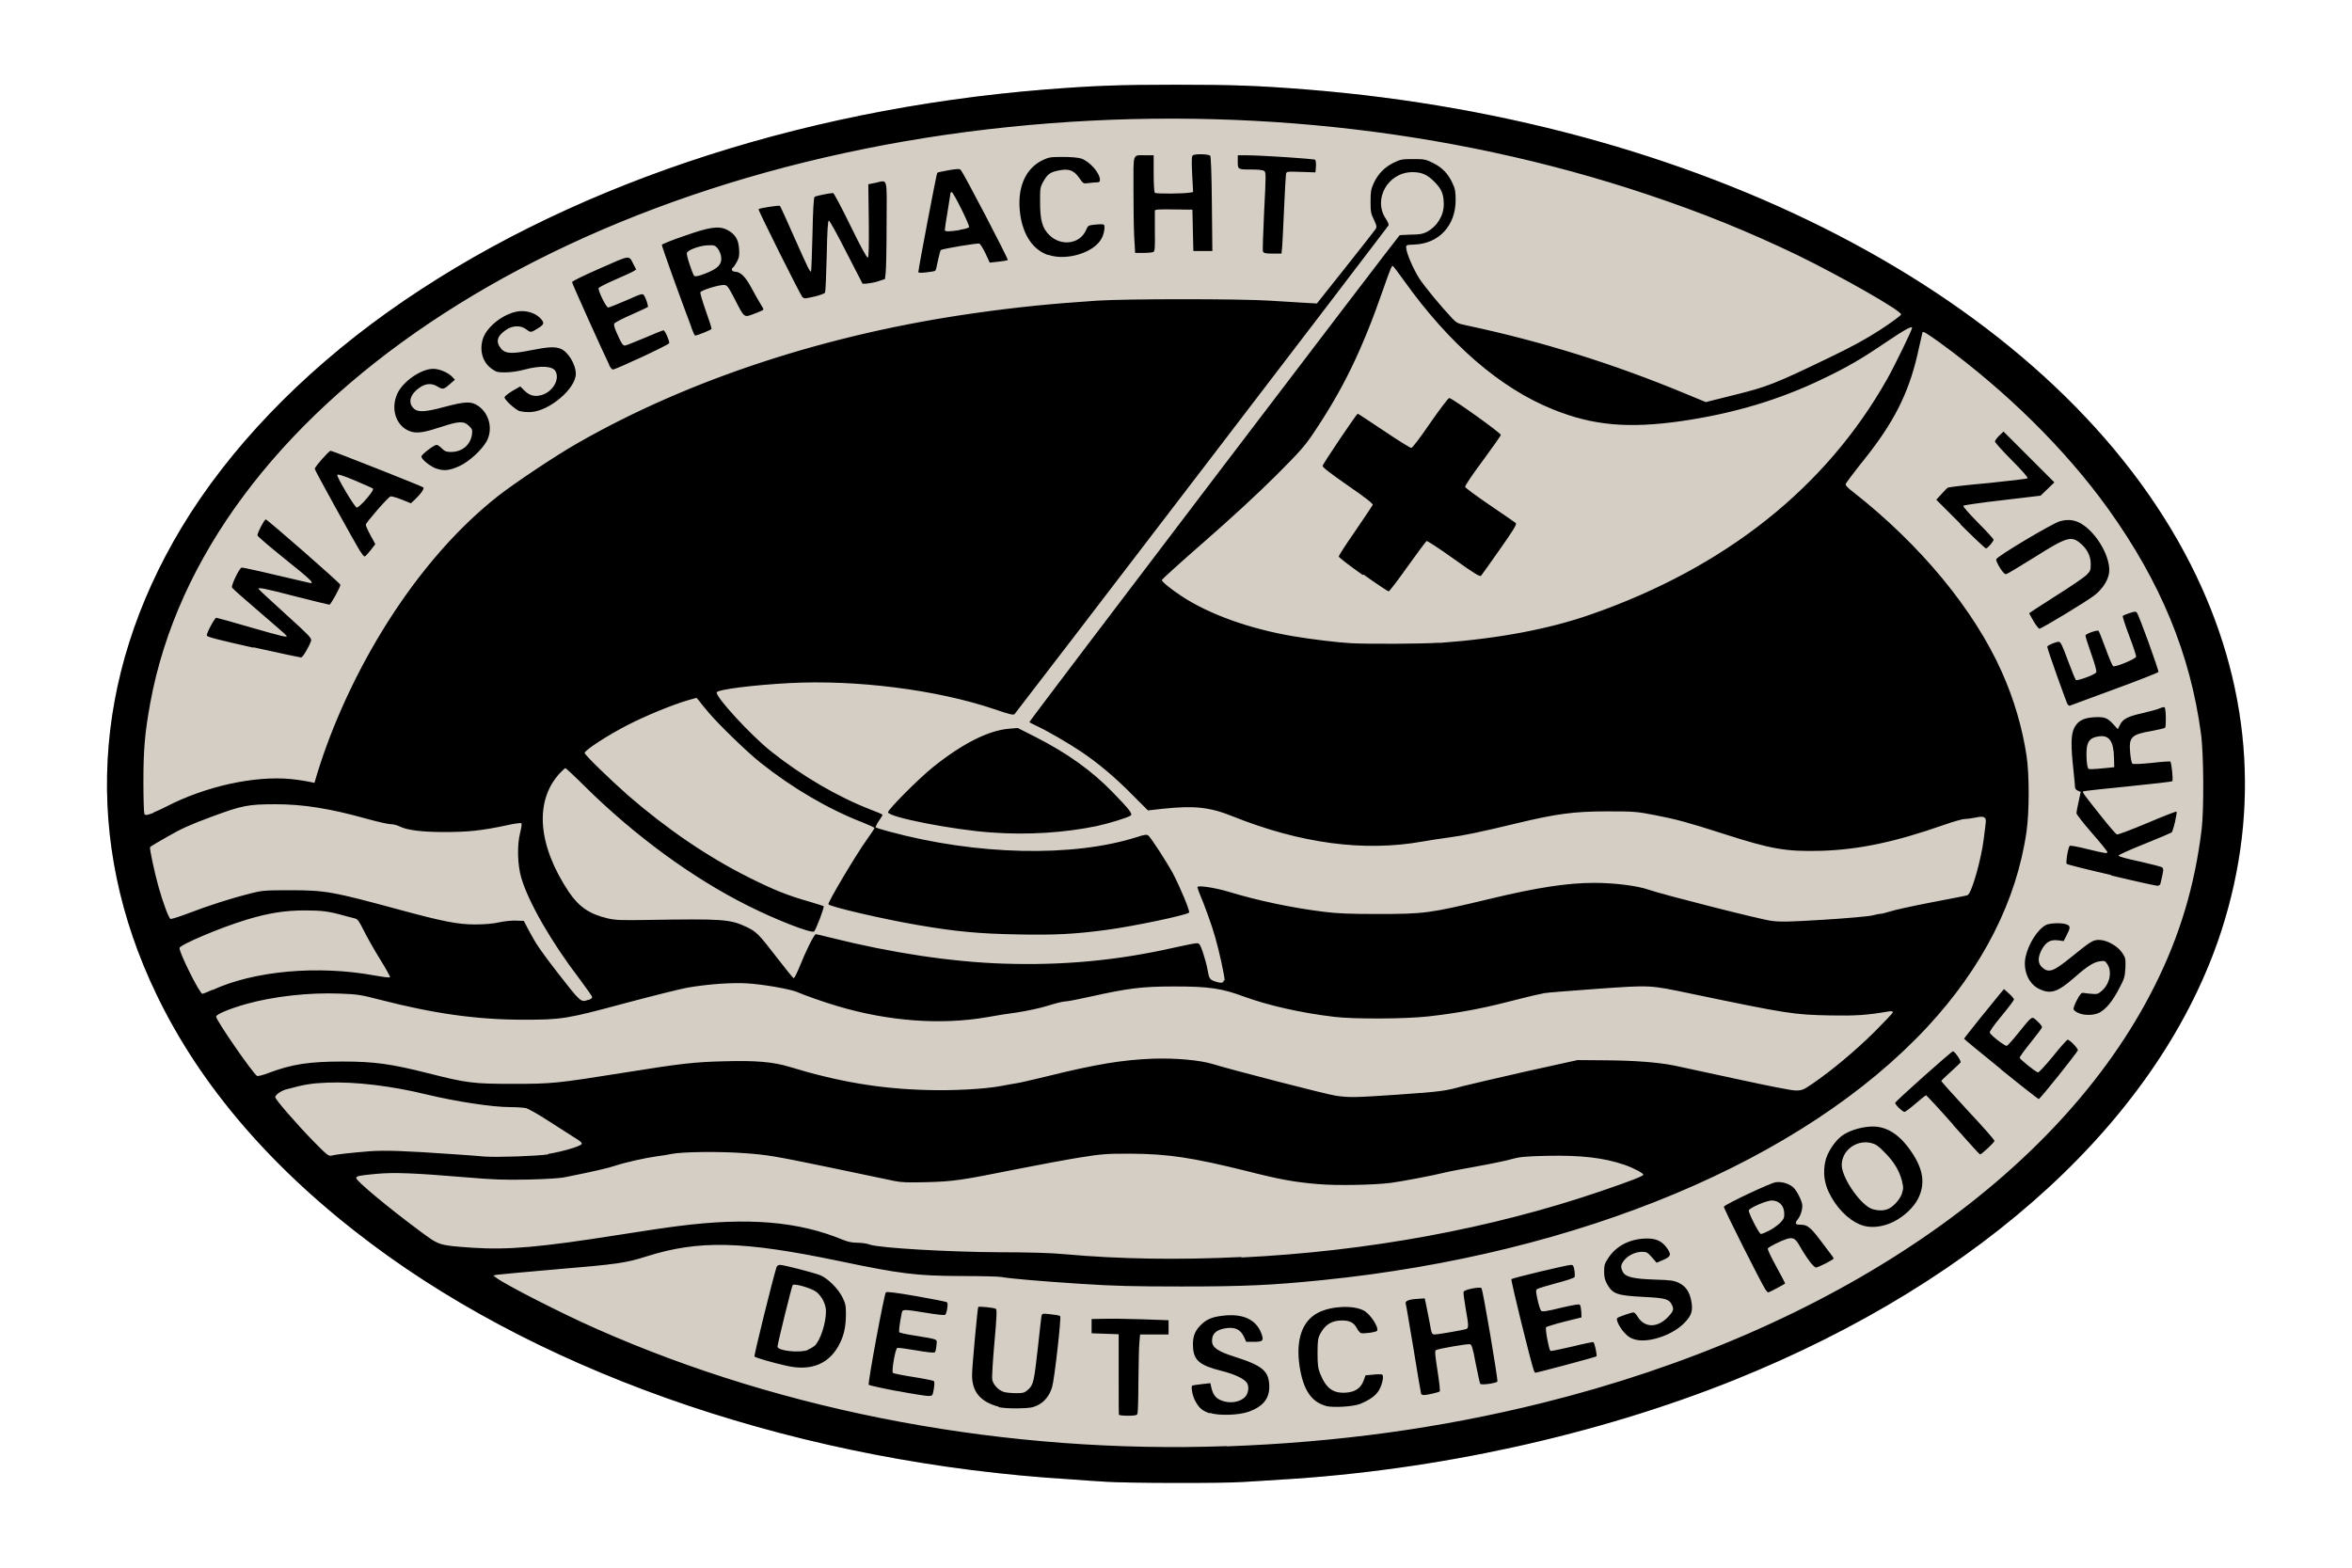
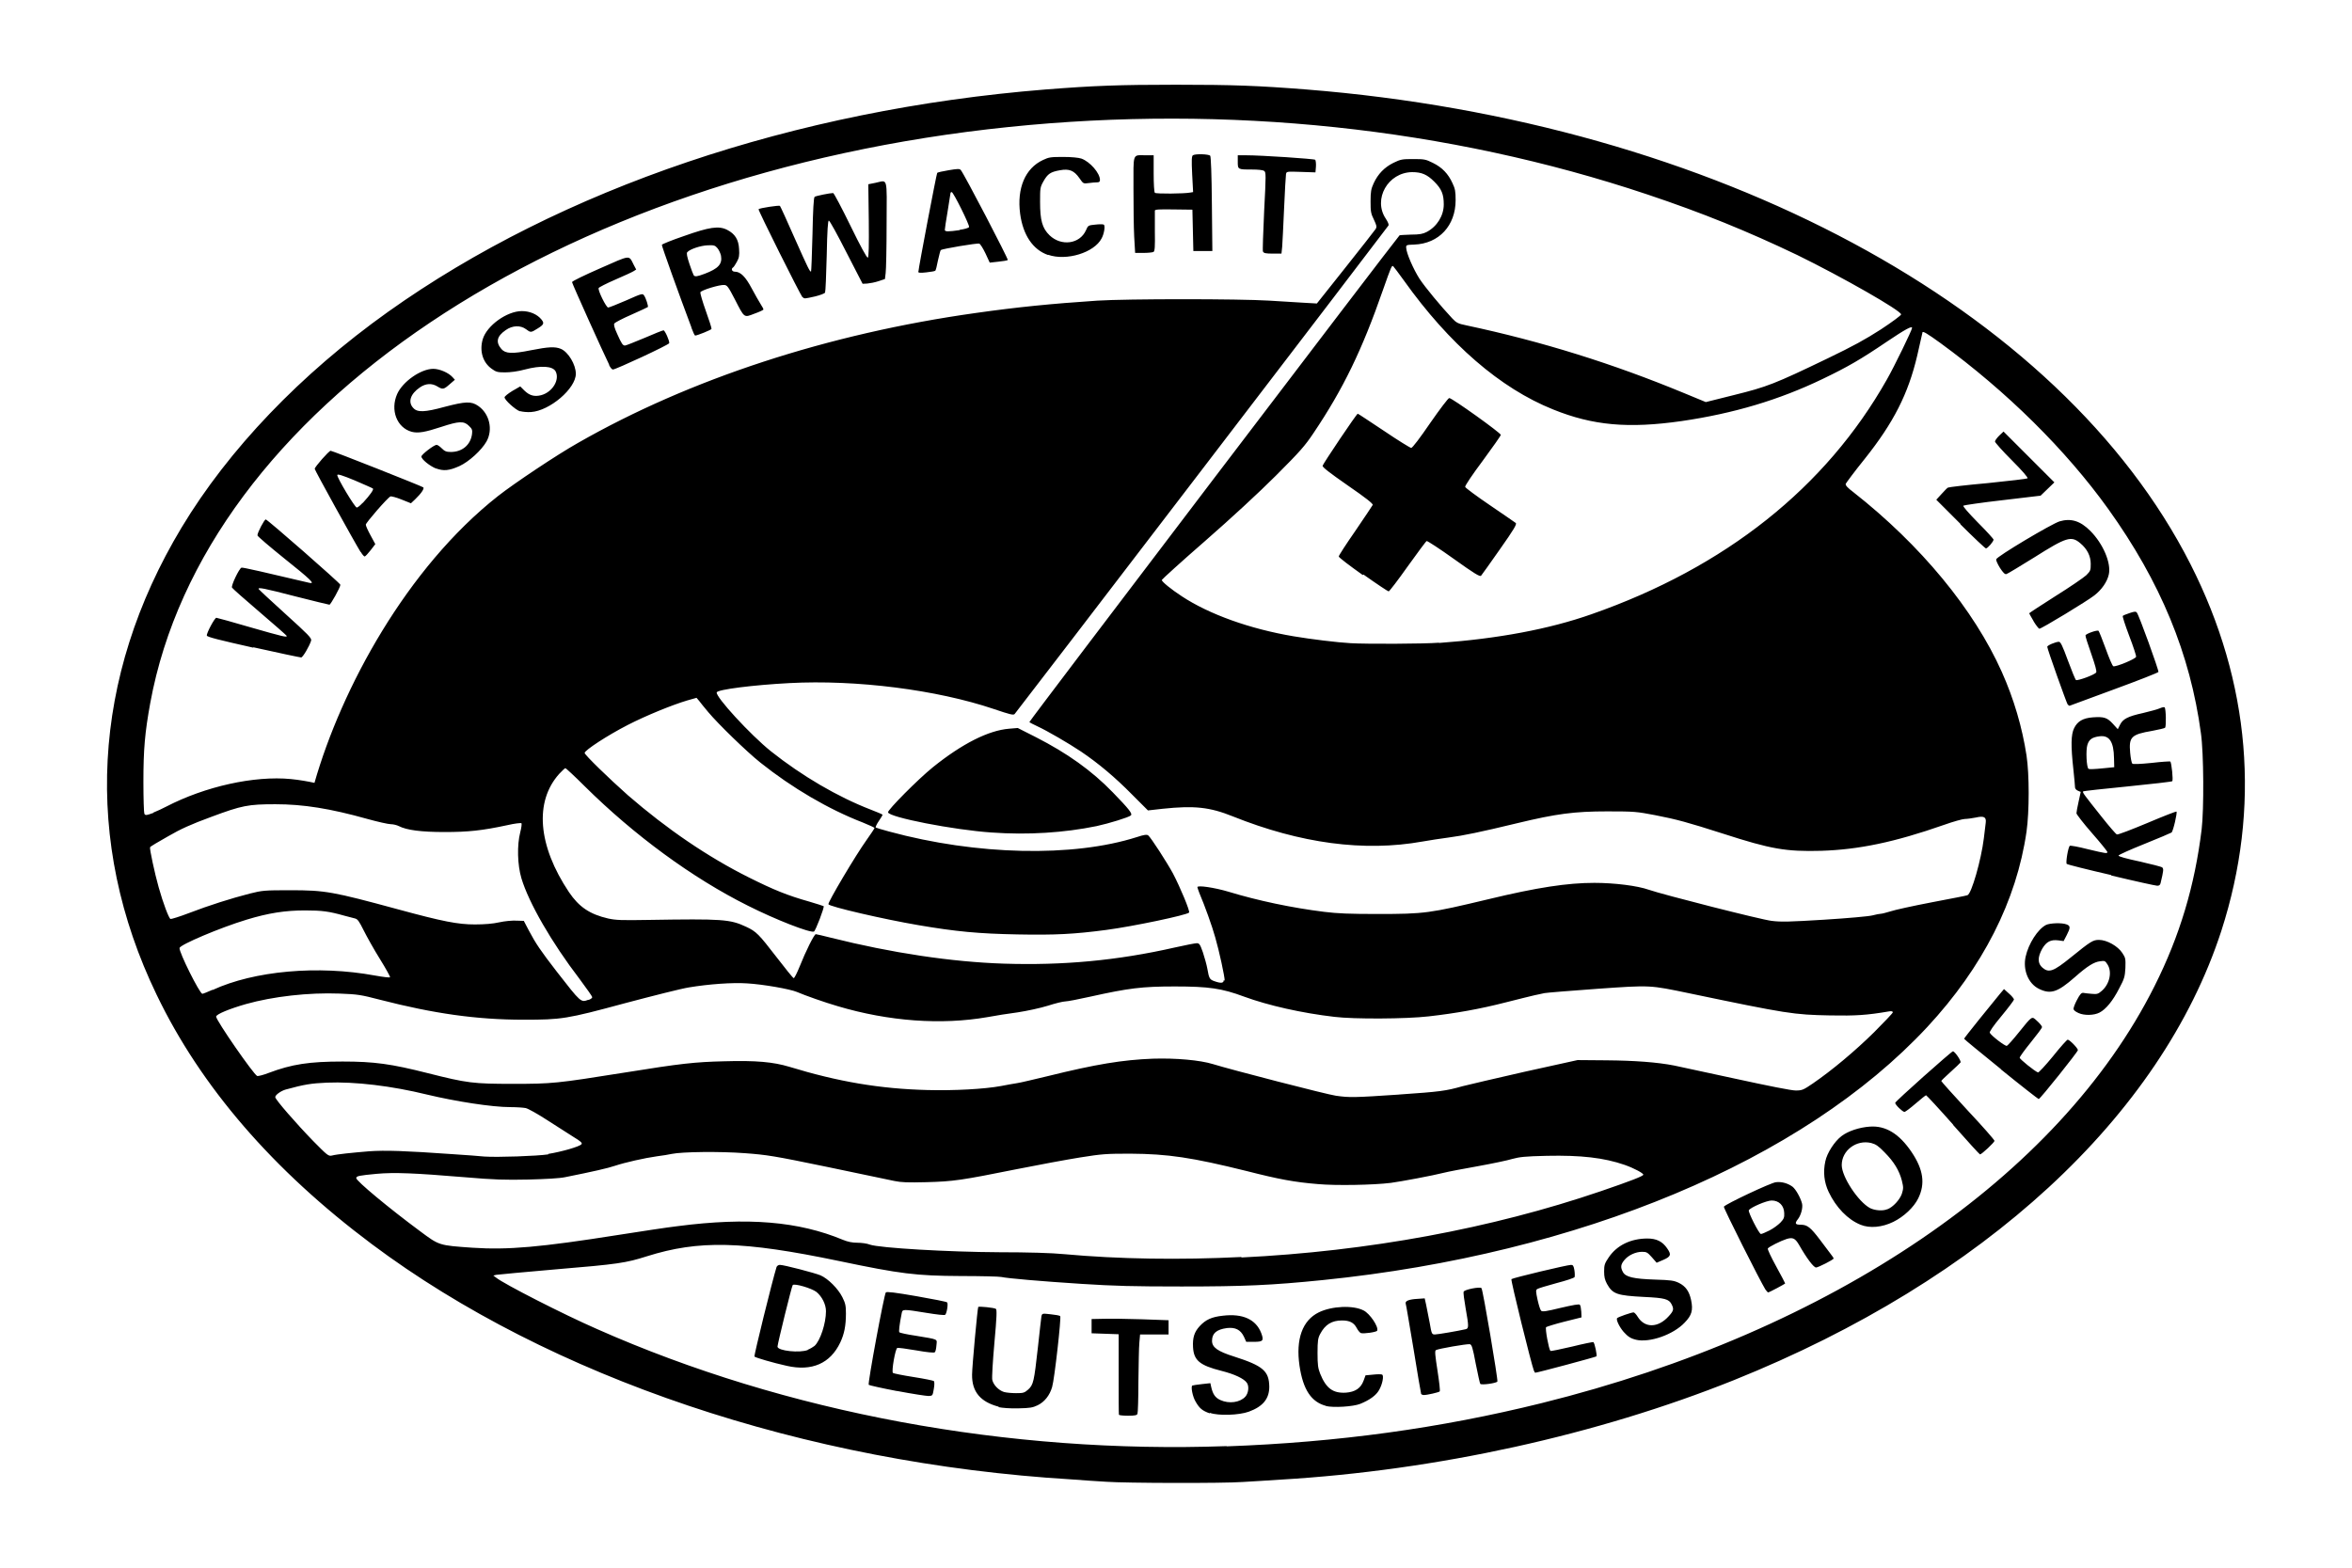
<svg xmlns="http://www.w3.org/2000/svg" version="1.1" viewBox="0 0 330 220">
-   <path d="m155.18 207.94c-1.067-0.067-3.267-0.2-4.9-0.333-37.37-2.267-73.106-14.301-98.108-33.003-13.834-10.368-23.969-22.102-30.203-35.003-10.368-21.502-9.134-44.57 3.5-65.572 6.601-11.001 16.668-21.502 28.969-30.269 24.302-17.335 57.005-28.369 92.274-31.203 6.767-0.533 10.301-0.667 18.302-0.667s11.534 0.133 18.302 0.667c57.238 4.567 105.78 30.636 124.04 66.606 8.434 16.601 9.901 34.236 4.334 51.471-8.467 26.036-33.369 48.971-68.372 63.039-19.202 7.701-41.704 12.668-63.572 13.968-1.633 0.1-4.067 0.267-5.367 0.333-2.767 0.2-16.401 0.167-19.202-0.033z" fill="#d4cec5" stroke-width=".167" />
  <path d="m155.19 207.94c-1.067-0.067-3.267-0.2-4.9-0.333-37.37-2.267-73.106-14.301-98.108-33.003-13.868-10.368-24.002-22.102-30.203-35.003-10.368-21.468-9.134-44.57 3.5-65.572 6.601-10.968 16.668-21.502 28.969-30.269 24.302-17.301 57.005-28.369 92.241-31.203 6.801-0.533 10.334-0.667 18.302-0.667 8.001 0 11.534 0.133 18.302 0.667 57.238 4.567 105.78 30.636 124.04 66.606 8.434 16.601 9.901 34.236 4.334 51.471-8.467 26.036-33.369 48.971-68.372 63.039-19.202 7.701-41.704 12.668-63.572 13.968-1.633 0.1-4.067 0.267-5.367 0.333-2.767 0.2-16.401 0.167-19.202-0.033zm16.901-4.967c15.601-0.567 29.936-2.534 44.204-6.067 40.737-10.101 72.606-31.769 86.007-58.538 3.534-7.034 5.634-14.068 6.601-21.969 0.333-2.767 0.3-10.701-0.1-13.501-1.5-11.134-5.667-21.235-13.001-31.469-5.934-8.267-14.201-16.468-23.569-23.302-1.8-1.3-2.5-1.734-2.5-1.467 0 0.033-0.333 1.5-0.733 3.234-1.267 5.401-3.334 9.434-7.367 14.501-1.433 1.767-2.6 3.367-2.667 3.5-0.067 0.2 0.267 0.567 1.067 1.167 9.467 7.434 16.935 16.501 20.835 25.235 1.7 3.8 2.867 7.801 3.467 11.734 0.4 2.634 0.4 7.834 0 10.668-1.4 9.701-6.134 19.035-13.935 27.436-17.435 18.735-48.737 31.836-84.807 35.503-7.234 0.733-11.134 0.9-19.802 0.9-6.801 0-9.367-0.067-14.068-0.367-5.7-0.367-10.301-0.767-11.234-0.967-0.267-0.067-2.867-0.133-5.734-0.133-6.234-0.033-8.401-0.3-17.001-2.1-13.568-2.834-19.702-2.967-27.002-0.667-2.934 0.933-4 1.1-12.801 1.833-4.334 0.367-8.101 0.733-8.334 0.767l-0.4 0.1 0.4 0.3c1.067 0.867 9.401 5.134 14.135 7.201 26.536 11.768 57.705 17.535 88.374 16.435zm-15.101-4.467c-0.033-0.067-0.033-2.634-0.033-5.7v-5.567l-3.8-0.133v-2l1.667-0.033c0.9-0.033 3.367 0 5.4 0.067l3.734 0.133v2h-4l-0.1 1.167c-0.067 0.633-0.1 3.1-0.133 5.434 0 2.367-0.067 4.4-0.133 4.534-0.067 0.2-0.367 0.267-1.333 0.267-0.667 0-1.233-0.067-1.267-0.133zm12.734-0.167c-1.033-0.367-1.433-0.7-1.967-1.633-0.433-0.7-0.7-2.134-0.467-2.267 0.067-0.033 0.7-0.133 1.333-0.2l1.2-0.133 0.1 0.467c0.233 1.067 0.567 1.567 1.3 1.9 1.233 0.567 2.767 0.333 3.5-0.467 0.433-0.467 0.567-1.433 0.233-1.933-0.4-0.6-1.734-1.233-3.6-1.7-3.034-0.767-3.867-1.467-3.967-3.334-0.067-1.3 0.167-2.1 0.933-2.934 0.833-0.9 1.667-1.3 3.267-1.467 2.8-0.333 4.634 0.533 5.367 2.433 0.4 1.067 0.267 1.233-1 1.233h-1.1l-0.333-0.733c-0.467-0.967-1.2-1.333-2.367-1.2-1.467 0.2-2.1 0.733-2.1 1.8 0 0.9 0.767 1.467 3.1 2.2 4.067 1.3 4.9 2.034 4.934 4.234 0 1.667-0.867 2.767-2.867 3.5-1.367 0.5-4.267 0.6-5.467 0.167zm-29.602-0.933c-2.567-0.667-3.767-2.1-3.734-4.5 0-1.1 0.767-9.401 0.867-9.501 0.1-0.1 2.2 0.1 2.467 0.267 0.167 0.1 0.133 1.1-0.2 4.767-0.233 2.634-0.367 4.867-0.3 5.2 0.167 0.733 0.9 1.467 1.633 1.7 0.333 0.1 1.1 0.167 1.7 0.167 1 0 1.167-0.033 1.7-0.5 0.733-0.667 0.833-1.1 1.367-5.901 0.233-2.2 0.467-4.167 0.5-4.4 0.1-0.4 0.133-0.4 1.3-0.267 0.667 0.067 1.267 0.167 1.333 0.267 0.167 0.167-0.8 8.834-1.133 9.934-0.333 1.167-1.067 2.1-2.034 2.567-0.7 0.333-1.067 0.4-2.734 0.433-1.133 0.033-2.267-0.067-2.734-0.167zm45.971-0.1c-2.1-0.533-3.267-2.267-3.767-5.667-0.533-3.7 0.4-6.334 2.7-7.467 1.833-0.9 4.834-1.033 6.301-0.267 0.867 0.433 2.134 2.3 1.9 2.834-0.067 0.2-1.9 0.467-2.3 0.333-0.133-0.067-0.4-0.367-0.567-0.7-0.4-0.767-1-1.067-2.067-1.067-1.433 0-2.367 0.567-3.067 1.9-0.3 0.567-0.367 0.933-0.367 2.667 0 1.667 0.067 2.134 0.367 2.9 0.833 2.067 1.8 2.767 3.6 2.667 1.3-0.1 2.1-0.6 2.5-1.7l0.267-0.733 1.067-0.1c0.6-0.067 1.167-0.067 1.267 0 0.267 0.167 0.033 1.367-0.433 2.167-0.433 0.767-1.333 1.4-2.634 1.933-1 0.4-3.767 0.567-4.867 0.3zm-60.272-2.1c-2.1-0.4-3.867-0.8-3.934-0.867-0.167-0.167 2.167-12.734 2.4-12.968 0.133-0.133 1.267 0 4.334 0.533 2.267 0.4 4.2 0.767 4.267 0.867 0.167 0.167-0.033 1.5-0.267 1.734-0.1 0.1-1.2-0.033-2.634-0.267-3.267-0.533-3.367-0.533-3.467 0.033-0.333 1.633-0.433 2.6-0.333 2.7 0.067 0.067 1.067 0.3 2.233 0.467 3.4 0.567 3.034 0.433 2.967 1.367-0.033 0.467-0.133 0.9-0.233 0.967-0.1 0.1-1.1 0-2.6-0.267-1.367-0.233-2.567-0.4-2.667-0.333-0.267 0.1-0.833 3.3-0.6 3.5 0.067 0.067 1.367 0.333 2.867 0.567 1.5 0.233 2.8 0.5 2.867 0.567 0.1 0.1 0.1 0.533 0 1.1-0.167 0.967-0.167 0.967-0.733 1-0.333 0-2.3-0.3-4.4-0.7zm73.573 0.4c-0.033-0.1-0.533-2.934-1.067-6.301-0.567-3.334-1.033-6.2-1.1-6.367-0.1-0.367 0.433-0.6 1.7-0.667l0.967-0.067 0.2 0.9c0.1 0.5 0.333 1.633 0.5 2.534 0.267 1.567 0.3 1.633 0.733 1.633 0.4 0 3.3-0.5 4.3-0.733 0.467-0.1 0.467-0.367 0-3-0.2-1.133-0.333-2.134-0.267-2.267 0.1-0.3 2.267-0.733 2.5-0.5 0.2 0.2 2.333 12.834 2.233 13.101-0.1 0.233-2.2 0.533-2.4 0.333-0.067-0.067-0.333-1.333-0.633-2.8-0.433-2.333-0.567-2.7-0.833-2.767-0.367-0.067-4.467 0.633-4.767 0.833-0.167 0.1-0.1 0.767 0.233 2.9 0.233 1.534 0.4 2.834 0.3 2.9-0.167 0.133-1.734 0.5-2.233 0.5-0.167 0-0.367-0.1-0.4-0.2zm15.835-3.2c-0.4-1.067-3.3-12.801-3.167-12.901 0.167-0.167 7.834-2 8.367-2 0.267 0 0.367 0.133 0.467 0.733 0.067 0.4 0.067 0.833 0.033 0.967-0.033 0.133-1.167 0.5-2.567 0.867-1.367 0.367-2.567 0.733-2.7 0.833-0.2 0.167-0.167 0.4 0.067 1.5 0.167 0.733 0.367 1.4 0.5 1.534 0.167 0.167 0.7 0.1 2.734-0.4 1.734-0.4 2.6-0.567 2.7-0.433 0.1 0.1 0.167 0.533 0.2 0.967l0.033 0.8-2.4 0.6c-1.333 0.333-2.467 0.7-2.567 0.767-0.167 0.167 0.367 3.067 0.6 3.334 0.067 0.067 1.433-0.233 3.034-0.6 1.6-0.4 2.967-0.667 3-0.633 0.2 0.2 0.533 1.867 0.433 2-0.1 0.1-8.301 2.3-8.601 2.3-0.033 0-0.1-0.1-0.133-0.233zm-104.84-0.733c-1.967-0.433-4.334-1.133-4.534-1.3-0.1-0.1 2.5-10.634 3.1-12.568 0.067-0.167 0.267-0.3 0.467-0.3 0.567 0 4.9 1.133 5.7 1.467 1.067 0.467 2.467 1.867 3.067 3.067 0.433 0.867 0.5 1.2 0.5 2.3 0 1.7-0.233 2.867-0.8 4.067-1.4 2.934-3.967 4.067-7.501 3.267zm2.967-2.267c0.333-0.133 0.767-0.4 0.933-0.533 0.8-0.733 1.6-3.167 1.6-4.867 0-0.967-0.567-2.067-1.333-2.7-0.7-0.533-3.1-1.233-3.334-0.967-0.133 0.133-2.1 8.134-2.134 8.634 0 0.6 3.167 0.933 4.267 0.467zm116.18-1.4c-0.733-0.167-1.133-0.433-1.734-1.1-0.6-0.7-1.1-1.734-0.9-1.933 0.167-0.167 2-0.8 2.3-0.8 0.1 0 0.367 0.267 0.567 0.6 1 1.633 2.867 1.6 4.367-0.067 0.7-0.767 0.733-1 0.4-1.667-0.367-0.733-0.967-0.9-3.834-1.033-3.834-0.2-4.434-0.4-5.234-1.833-0.3-0.567-0.4-0.967-0.4-1.734 0-0.9 0.067-1.133 0.633-1.967 1.133-1.7 3.1-2.667 5.434-2.667 1.267 0 2.1 0.4 2.767 1.367 0.633 0.9 0.533 1.167-0.533 1.633l-0.933 0.4-0.667-0.767c-0.6-0.667-0.733-0.767-1.367-0.767-0.9 0-1.933 0.467-2.5 1.167-0.5 0.6-0.567 1-0.2 1.667 0.367 0.7 1.467 0.967 4.534 1.067 2.233 0.067 2.634 0.133 3.334 0.467 0.933 0.467 1.433 1.167 1.7 2.4 0.3 1.433 0.1 2.134-0.9 3.167-1.6 1.7-4.934 2.867-6.867 2.4zm18.168-7.034c-0.767-1.233-5.934-11.501-5.834-11.634 0.233-0.367 6.601-3.367 7.301-3.434 0.833-0.1 1.7 0.167 2.333 0.633 0.467 0.367 1.133 1.567 1.333 2.367 0.133 0.567-0.133 1.6-0.567 2.167-0.5 0.633-0.4 0.8 0.4 0.8 0.9 0 1.367 0.367 2.7 2.134 0.533 0.7 1.167 1.567 1.433 1.9 0.267 0.333 0.467 0.633 0.467 0.7 0 0.167-2.167 1.267-2.467 1.267-0.333 0-1.3-1.267-2.4-3.2-0.533-0.9-0.867-1.067-1.734-0.8-0.833 0.267-2.5 1.1-2.634 1.333-0.067 0.1 0.467 1.233 1.167 2.5 0.7 1.267 1.267 2.367 1.267 2.4 0 0.067-2.233 1.267-2.4 1.267-0.033 0-0.2-0.167-0.333-0.367zm0.567-8.301c0.533-0.267 1.2-0.767 1.534-1.1 0.467-0.5 0.567-0.7 0.533-1.333-0.033-1.067-0.733-1.767-1.767-1.767-0.7 0-2.967 0.967-3.2 1.367-0.133 0.233 1.433 3.334 1.7 3.334 0.133 0 0.667-0.233 1.2-0.5zm12.768-0.8c-1.8-0.733-3.434-2.433-4.467-4.6-0.633-1.333-0.8-2.8-0.467-4.3 0.233-1.167 1.3-2.8 2.267-3.534 0.9-0.7 2.5-1.233 3.967-1.333 2.233-0.167 4.134 1 5.867 3.567 1.667 2.467 1.933 4.467 0.933 6.5-0.6 1.233-2 2.567-3.5 3.3-1.567 0.767-3.3 0.933-4.6 0.4zm3.767-2.167c0.8-0.3 1.734-1.333 2.034-2.167 0.233-0.767 0.233-0.9 0-1.867-0.367-1.4-1.1-2.634-2.433-3.967-0.867-0.9-1.233-1.133-1.867-1.3-2.067-0.5-4.134 1.033-4.134 3.1 0 1.633 2.3 5.134 3.967 6.034 0.667 0.333 1.767 0.433 2.4 0.167zm9.267-11.834c-2.034-2.3-3.767-4.167-3.834-4.167-0.067 0-0.733 0.533-1.467 1.167-0.733 0.633-1.433 1.167-1.567 1.167-0.267 0-1.3-1-1.3-1.267 0-0.2 7.901-7.234 8.101-7.234 0.267 0 1.2 1.367 1.067 1.567-0.067 0.1-0.7 0.7-1.4 1.333-0.7 0.633-1.3 1.2-1.3 1.267 0 0.067 1.7 1.967 3.734 4.167 2.067 2.2 3.734 4.1 3.734 4.234 0 0.2-1.8 1.9-2.034 1.9-0.067 0-1.767-1.867-3.8-4.167zm6.667-7.834c-2.834-2.3-5.167-4.2-5.167-4.267 0-0.1 4-5.067 5.034-6.301l0.567-0.667 0.7 0.633c0.4 0.333 0.7 0.733 0.7 0.833s-0.8 1.167-1.767 2.333c-1.167 1.4-1.7 2.2-1.633 2.333 0.267 0.467 2.2 1.933 2.4 1.833 0.133-0.067 0.867-0.867 1.633-1.833 2-2.467 1.833-2.367 2.634-1.633 0.367 0.333 0.667 0.7 0.667 0.833 0 0.133-0.7 1.067-1.567 2.134-0.867 1.067-1.567 2.034-1.567 2.167 0 0.2 2.067 1.867 2.567 2.067 0.1 0.033 1.033-0.967 2.1-2.267 1.033-1.3 1.967-2.333 2.067-2.333 0.267 0 1.433 1.2 1.433 1.467 0 0.233-5.3 6.867-5.5 6.867-0.067 0-2.467-1.867-5.3-4.167zm10.834-7.901c-0.3-0.133-0.6-0.333-0.633-0.5-0.067-0.133 0.167-0.733 0.467-1.3 0.433-0.833 0.633-1.033 0.9-1 0.167 0.033 0.7 0.1 1.167 0.133 0.733 0.067 0.9 0.033 1.4-0.4 1.1-0.933 1.5-2.634 0.833-3.7-0.333-0.533-0.4-0.567-1.067-0.467-0.833 0.1-1.767 0.667-3.534 2.233-2.433 2.134-3.4 2.433-5.034 1.633-1.5-0.733-2.267-2.667-1.867-4.5 0.4-1.833 1.7-3.867 2.867-4.467 0.533-0.267 2.267-0.333 2.9-0.067 0.533 0.2 0.533 0.467 0 1.5l-0.433 0.833-0.733-0.1c-1.067-0.133-1.667 0.167-2.267 1.167-0.667 1.2-0.667 2.067 0.033 2.667 0.9 0.767 1.534 0.533 3.967-1.433 2.834-2.3 3.134-2.467 3.967-2.467 1.1 0 2.634 0.867 3.267 1.833 0.467 0.7 0.467 0.833 0.433 2.1-0.067 1.2-0.133 1.5-0.867 2.867-0.9 1.767-1.867 2.934-2.767 3.4-0.767 0.4-2.134 0.433-2.934 0.067zm4.634-19.335c-3.334-0.767-6.134-1.467-6.234-1.567-0.167-0.167 0.2-2.367 0.433-2.534 0.1-0.067 1.2 0.133 2.5 0.467 2.634 0.633 2.767 0.633 2.767 0.4 0-0.1-0.967-1.3-2.167-2.667s-2.167-2.634-2.167-2.767c0-0.167 0.133-0.9 0.3-1.633l0.3-1.367-0.4-0.167c-0.233-0.1-0.4-0.3-0.4-0.467s-0.1-1.3-0.233-2.534c-0.367-3.3-0.333-4.9 0.1-5.767 0.467-0.967 1.233-1.433 2.667-1.534 1.534-0.1 1.967 0.033 2.767 0.9l0.7 0.767 0.3-0.6c0.4-0.833 1.1-1.2 3.234-1.667 1-0.233 2.067-0.533 2.367-0.667 0.3-0.133 0.6-0.2 0.667-0.133 0.2 0.2 0.233 2.7 0.067 2.867-0.067 0.067-0.9 0.267-1.8 0.433-2.967 0.5-3.3 0.867-3.1 3.067 0.067 0.767 0.2 1.433 0.3 1.534 0.1 0.1 1.033 0.067 2.7-0.1 1.4-0.167 2.567-0.233 2.634-0.2 0.167 0.167 0.433 2.634 0.267 2.767-0.067 0.067-2.9 0.4-6.267 0.733s-6.167 0.633-6.234 0.7c-0.133 0.133 0.167 0.5 2.6 3.567 1.033 1.3 2 2.433 2.134 2.467 0.133 0.067 2.034-0.667 4.267-1.6 2.2-0.933 4.067-1.667 4.1-1.6 0.133 0.133-0.467 2.767-0.7 2.934-0.1 0.067-1.8 0.8-3.8 1.6-2 0.8-3.634 1.534-3.634 1.633 0 0.133 1.1 0.433 2.967 0.833 1.633 0.367 3.067 0.733 3.167 0.833 0.2 0.2 0.2 0.4-0.233 2.2-0.067 0.267-0.2 0.367-0.467 0.367-0.2 0-3.1-0.633-6.434-1.433zm0.4-16.401c-0.033-2.333-0.667-3.267-2.067-3.067-1 0.133-1.433 0.433-1.667 1.2-0.233 0.7-0.133 3.2 0.167 3.367 0.1 0.067 0.933 0.033 1.9-0.067l1.7-0.167zm-6.5-7.534c-0.167-0.233-2.867-7.801-2.867-8.101 0-0.2 1.2-0.7 1.633-0.7 0.233 0 0.5 0.533 1.267 2.634 0.533 1.433 1.033 2.667 1.133 2.734 0.233 0.133 2.634-0.733 2.834-1.067 0.1-0.167-0.133-1-0.7-2.634-0.467-1.3-0.833-2.467-0.8-2.567 0.067-0.233 1.667-0.8 1.833-0.633 0.067 0.067 0.533 1.2 1 2.5 0.467 1.3 0.933 2.4 1.067 2.467 0.333 0.133 3.167-1.033 3.2-1.333 0.033-0.133-0.4-1.467-0.967-2.934-0.567-1.5-0.967-2.734-0.9-2.8 0.067-0.067 0.533-0.267 0.967-0.4 0.667-0.233 0.867-0.233 1-0.067 0.3 0.333 3.1 8.101 3.034 8.334-0.033 0.1-2.834 1.2-6.2 2.433-3.367 1.233-6.167 2.267-6.234 2.3-0.067 0.033-0.2-0.033-0.267-0.167zm-4.767-11.668c-0.333-0.567-0.633-1.1-0.633-1.133 0-0.033 1.667-1.133 3.667-2.4 2.034-1.267 3.967-2.6 4.334-2.934 0.6-0.6 0.633-0.7 0.633-1.6 0-1.1-0.5-2.1-1.467-2.9-1.267-1.067-1.933-0.867-6.467 2-2 1.233-3.734 2.3-3.9 2.333-0.2 0.067-0.467-0.2-0.9-0.867-0.333-0.533-0.567-1.067-0.533-1.2 0.067-0.4 7.801-5 8.901-5.334 1.6-0.467 2.9-0.067 4.3 1.333 1.8 1.8 2.967 4.534 2.6 6.134-0.233 1.033-1 2.134-2.034 2.934-0.967 0.767-7.401 4.667-7.701 4.667-0.1 0-0.467-0.467-0.833-1.067zm-10.268-13.668-3.4-3.4 0.733-0.8c0.4-0.433 0.8-0.867 0.9-0.9 0.1-0.067 2.6-0.367 5.601-0.633 2.967-0.3 5.467-0.6 5.567-0.667 0.1-0.1-0.733-1.067-2.2-2.534-1.3-1.3-2.367-2.5-2.367-2.634 0-0.133 0.267-0.5 0.6-0.833l0.6-0.567 7.134 7.134-0.967 0.933-0.967 0.933-5.334 0.633c-2.934 0.333-5.401 0.7-5.5 0.767-0.1 0.1 0.7 1 2.034 2.367 1.2 1.2 2.2 2.3 2.2 2.4 0 0.267-0.833 1.233-1.067 1.233-0.1 0-1.734-1.534-3.6-3.4zm-100.91 102.94c17.802-0.867 35.103-4.067 50.438-9.301 4.3-1.467 5.867-2.1 5.967-2.3 0.067-0.2-1.3-0.933-2.634-1.4-2.9-1-6.101-1.367-10.901-1.267-3.067 0.067-3.867 0.167-4.834 0.433-0.633 0.2-2.867 0.667-4.9 1.033-2.067 0.367-4.167 0.767-4.667 0.9-1.567 0.4-6 1.233-7.501 1.433-2.4 0.3-7.701 0.4-10.234 0.167-3.267-0.267-5.434-0.667-10.001-1.833-7.667-1.9-11.001-2.4-16.301-2.433-3.367 0-3.934 0.033-7.067 0.533-1.867 0.3-5.834 1.033-8.834 1.633-7.801 1.567-8.934 1.734-12.701 1.833-2.634 0.067-3.534 0.033-4.5-0.167-0.667-0.133-4.9-1.033-9.401-1.967-7.567-1.567-8.467-1.7-11.568-1.933-3.534-0.267-8.834-0.2-10.268 0.1-0.4 0.1-1.333 0.233-2.067 0.333-1.7 0.233-4.5 0.867-5.901 1.333-0.967 0.333-3.167 0.833-7.001 1.6-0.8 0.167-2.667 0.267-5.167 0.333-3.3 0.067-4.7 0.033-9.001-0.333-6.834-0.567-9.801-0.7-12.301-0.467-2.433 0.233-2.834 0.3-2.834 0.6 0 0.4 4.567 4.2 8.934 7.434 2.734 2.034 2.634 2 7.367 2.333 5 0.333 9.534-0.067 20.502-1.8 3.167-0.5 6.901-1.067 8.334-1.233 9.801-1.267 16.935-0.667 23.169 1.933 0.667 0.267 1.267 0.4 2 0.4 0.567 0 1.367 0.1 1.767 0.267 1.367 0.467 10.968 1.033 18.168 1.067 4 0 7.401 0.1 9.067 0.267 7.667 0.7 16.201 0.833 24.902 0.4zm-97.241-14.535c1.867-0.3 4.434-1.033 4.667-1.367 0.133-0.167-0.1-0.4-1.1-1-0.7-0.433-2.367-1.5-3.7-2.367-1.333-0.867-2.7-1.633-3.034-1.7-0.333-0.067-1.3-0.133-2.134-0.133-2.6 0-7.701-0.8-11.734-1.767-4.9-1.2-10.068-1.833-14.035-1.667-2.167 0.1-3.1 0.233-5.767 0.967-0.7 0.2-1.467 0.767-1.467 1.067 0 0.333 2.967 3.734 5.334 6.167 1.967 2 2.134 2.134 2.6 2.034 0.767-0.2 2.834-0.4 5.2-0.6 2.333-0.167 5.1-0.067 11.734 0.4 1.933 0.133 3.934 0.267 4.434 0.333 1.867 0.133 7.434-0.067 9.001-0.3zm119.38-8.334c5.801-0.4 6.534-0.5 8.901-1.167 0.733-0.2 4.667-1.1 8.734-2.034l7.401-1.633 4.067 0.033c3.9 0.033 7.134 0.267 9.501 0.733 0.5 0.1 4.334 0.933 8.501 1.833 4.9 1.067 7.934 1.667 8.534 1.667 0.9 0 1.067-0.067 2.433-1 2.667-1.833 5.901-4.534 8.567-7.167 1.433-1.433 2.634-2.7 2.634-2.8 0-0.133-0.167-0.2-0.533-0.133-3.1 0.533-4.7 0.633-8.267 0.567-5.134-0.1-6-0.233-19.735-3.1-5.634-1.167-5.334-1.167-12.968-0.633-3.667 0.267-7.001 0.533-7.367 0.6-0.367 0.067-1 0.233-1.4 0.3-0.4 0.1-2.233 0.533-4.034 1-3.634 0.933-7.001 1.534-10.834 1.967-3.167 0.367-10.501 0.4-13.201 0.067-4.6-0.533-9.301-1.6-12.668-2.834-3.134-1.167-4.967-1.433-9.734-1.433-4.6 0-6.467 0.233-11.868 1.433-1.633 0.367-3.2 0.667-3.5 0.667-0.3 0-1.4 0.267-2.433 0.6-1.067 0.333-2.934 0.733-4.234 0.933-1.267 0.167-3.2 0.467-4.234 0.667-6.501 1.133-13.868 0.6-21.035-1.534-1.833-0.533-4.567-1.5-5.734-2-0.967-0.4-4.7-1.067-7.001-1.2-2.034-0.133-5.334 0.1-8.134 0.567-1.067 0.167-5.134 1.2-9.034 2.233-8.134 2.2-8.834 2.3-14.168 2.3-6.601 0-12.634-0.867-20.135-2.8-2.7-0.7-3.1-0.767-5.667-0.867-4.367-0.167-9.334 0.4-13.134 1.467-2.333 0.667-4.2 1.433-4.2 1.767 0 0.533 5.267 8.134 5.767 8.334 0.133 0.033 0.833-0.133 1.6-0.433 3.267-1.233 5.734-1.6 10.368-1.6 4.467 0 6.834 0.333 11.968 1.633 5.534 1.4 6.367 1.5 12.001 1.5 5.4 0 6.101-0.067 15.501-1.567 8.067-1.3 9.967-1.5 14.068-1.6 4.5-0.133 6.901 0.1 9.134 0.767 6.867 2.1 12.734 3.1 19.402 3.267 3.734 0.1 8.001-0.133 10.334-0.567 0.733-0.133 1.734-0.333 2.233-0.4 0.5-0.067 2.4-0.533 4.234-0.967 6.867-1.7 10.568-2.3 14.835-2.467 3.2-0.1 6.601 0.2 8.434 0.767 2.467 0.767 16.001 4.267 17.235 4.434 1.9 0.267 2.467 0.267 8.901-0.167zm-113.74-13.268c0.3-0.1 0.533-0.267 0.533-0.4 0-0.1-0.8-1.233-1.767-2.534-3.934-5.134-7.134-10.701-8.167-14.135-0.567-1.9-0.633-4.667-0.167-6.467 0.167-0.633 0.233-1.2 0.167-1.267-0.067-0.067-0.967 0.033-1.967 0.267-3.567 0.767-5.5 0.967-8.834 0.967-3.267 0-5.3-0.267-6.401-0.833-0.267-0.133-0.767-0.267-1.133-0.267-0.333 0-1.833-0.333-3.267-0.733-5.234-1.467-9.001-2.067-12.901-2.067-3.834 0-4.7 0.167-9.001 1.767-2.9 1.067-4.3 1.7-6.134 2.767-1.3 0.733-2.433 1.4-2.467 1.5-0.1 0.167 0.667 3.734 1.2 5.601 0.633 2.267 1.433 4.367 1.667 4.467 0.1 0.033 1.3-0.333 2.6-0.833 2.767-1.067 5.934-2.067 8.534-2.734 1.734-0.433 2.034-0.467 5.667-0.467 4.934 0 5.967 0.2 15.068 2.667 6.367 1.734 8.467 2.134 10.834 2.134 1.367 0 2.567-0.1 3.434-0.3 0.733-0.167 1.833-0.267 2.4-0.233l1.033 0.033 0.733 1.4c0.933 1.767 1.633 2.8 3.9 5.734 3.4 4.367 3.367 4.334 4.434 3.934zm-52.738-1.4c5.834-2.7 14.801-3.5 22.769-2.034 1.133 0.2 2.1 0.333 2.134 0.233 0.033-0.067-0.6-1.233-1.433-2.567-0.833-1.333-1.833-3.134-2.267-4-0.633-1.267-0.833-1.567-1.2-1.667-0.233-0.067-0.933-0.233-1.534-0.4-2.134-0.6-3.1-0.733-5.5-0.733-2.8 0-5.134 0.367-8.201 1.3-3.734 1.133-9.301 3.5-9.401 3.967-0.1 0.567 2.834 6.434 3.2 6.434 0.1 0 0.767-0.267 1.433-0.567zm142.01-1.3c0-0.6-0.767-4.167-1.333-6.101-0.433-1.567-1.467-4.434-2.233-6.234-0.133-0.367-0.267-0.733-0.267-0.8 0-0.3 2.433 0.067 4.334 0.633 4.167 1.267 8.901 2.267 13.468 2.834 1.867 0.233 3.567 0.3 7.501 0.3 6.601 0 7.267-0.1 15.501-2.067 6.901-1.667 11.134-2.3 14.901-2.3 2.8 0 6.034 0.4 7.634 0.967 1.9 0.667 15.901 4.234 17.235 4.367 1.333 0.167 2.534 0.133 7.401-0.167 3.2-0.2 6.234-0.467 6.734-0.6s1.033-0.233 1.2-0.233 0.767-0.167 1.333-0.333c0.567-0.2 3.167-0.767 5.767-1.267 2.6-0.5 4.9-0.933 5.034-1 0.567-0.167 1.933-4.967 2.3-7.967 0.1-0.9 0.233-1.9 0.267-2.2 0.1-0.8-0.233-1-1.4-0.733-0.533 0.1-1.2 0.2-1.534 0.2-0.3 0-1.633 0.367-2.934 0.833-6.934 2.433-11.968 3.467-17.201 3.634-4.967 0.133-7.067-0.233-13.768-2.4-5-1.6-6.467-2-9.534-2.6-2.634-0.5-2.9-0.533-6.734-0.533-4.634 0-7.134 0.333-12.668 1.667-5.1 1.233-7.534 1.734-9.568 2-1.067 0.133-2.734 0.4-3.7 0.567-8.201 1.467-17.101 0.267-26.602-3.534-3.234-1.3-5.367-1.534-9.834-1.067l-2.067 0.233-2.267-2.267c-2.333-2.367-4.667-4.334-7.134-6-1.8-1.2-4.734-2.9-6.101-3.534-0.567-0.267-1.1-0.533-1.133-0.6-0.067-0.1 51.304-67.639 51.938-68.306 0.033-0.033 0.767-0.067 1.6-0.1 1.233 0 1.667-0.1 2.2-0.367 1.467-0.767 2.4-2.3 2.4-3.867 0-1.433-0.3-2.167-1.333-3.2-1-1-1.767-1.333-3.1-1.333-3.4 0.033-5.534 3.8-3.7 6.534 0.3 0.467 0.467 0.833 0.367 0.967-0.167 0.3-52.171 68.272-52.438 68.539-0.167 0.2-0.667 0.067-2.934-0.7-8.001-2.7-19.302-4.134-28.669-3.634-5.1 0.267-10.068 0.9-10.201 1.3-0.2 0.6 4.734 5.967 7.601 8.267 4.367 3.467 9.367 6.401 14.035 8.201 0.9 0.333 1.633 0.667 1.633 0.7 0 0.067-0.233 0.467-0.533 0.9-0.3 0.433-0.467 0.833-0.433 0.9 0.033 0.033 0.9 0.3 1.9 0.567 12.268 3.334 25.802 3.634 34.77 0.767 1-0.333 1.367-0.367 1.567-0.233 0.4 0.333 2.634 3.8 3.467 5.334 1.033 1.967 2.433 5.334 2.267 5.5-0.367 0.367-7.834 1.933-11.601 2.433-4.534 0.6-7.201 0.733-12.468 0.633-5.434-0.1-8.634-0.4-13.901-1.3-4.9-0.833-12.501-2.6-12.634-2.934-0.1-0.267 3.834-6.901 5.367-9.034 0.6-0.833 1.1-1.6 1.1-1.667 0-0.067-0.733-0.4-1.633-0.767-4.834-1.867-9.934-4.867-14.368-8.401-1.933-1.534-5.967-5.467-7.301-7.067-0.533-0.633-1.133-1.367-1.3-1.6l-0.367-0.433-1.3 0.367c-2.134 0.633-5.801 2.134-8.334 3.434-2.867 1.467-6.067 3.567-6.067 3.934 0 0.267 3.434 3.6 6.067 5.934 5.5 4.767 11.234 8.667 16.968 11.534 3.534 1.767 5.434 2.534 8.501 3.4 1.033 0.3 1.933 0.6 2 0.633 0.133 0.133-1.133 3.467-1.367 3.567-0.567 0.2-5.367-1.667-9.267-3.634-7.801-3.9-15.935-9.867-22.902-16.768-1.4-1.4-2.634-2.534-2.7-2.534-0.067 0-0.467 0.367-0.867 0.8-3.5 3.9-3 10.068 1.367 16.601 1.4 2.067 2.9 3.1 5.5 3.7 1.067 0.233 1.867 0.267 5.634 0.2 10.401-0.167 11.468-0.1 13.734 0.967 1.433 0.667 1.767 1.033 4.267 4.267 1.233 1.6 2.3 2.934 2.4 2.934s0.467-0.733 0.833-1.633c0.833-2.1 2.034-4.534 2.267-4.534 0.1 0 1.067 0.233 2.134 0.5 8.501 2.134 16.968 3.4 24.235 3.634 8.301 0.267 15.935-0.433 24.002-2.267 1.467-0.333 2.867-0.6 3.067-0.6 0.367 0 0.467 0.133 0.867 1.267 0.233 0.7 0.533 1.767 0.633 2.333 0.233 1.367 0.333 1.5 1 1.734 0.933 0.333 1.3 0.267 1.3-0.167zm-32.703-20.802c-5.367-0.367-14.401-2.134-14.535-2.834-0.067-0.333 4.234-4.667 6.301-6.334 4.1-3.3 7.801-5.167 10.701-5.4l1.2-0.1 2.567 1.3c4.367 2.233 7.801 4.667 10.768 7.734 2.267 2.333 2.8 3 2.534 3.234-0.267 0.267-3.1 1.133-4.8 1.5-4.534 0.933-9.634 1.267-14.735 0.9zm-117.61-2.8c0.5-0.2 1.3-0.567 1.8-0.833 5.467-2.834 12.368-4.367 17.501-3.867 1.1 0.1 2.6 0.367 3.3 0.533 3.8-13.301 12.968-30.169 25.735-40.237 2.333-1.833 8.334-5.834 11.234-7.467 15.668-8.967 35.103-15.335 55.805-18.235 5.867-0.833 10.601-1.3 17.068-1.734 4.267-0.267 19.802-0.267 24.135 0 1.734 0.1 3.967 0.233 4.9 0.3l1.767 0.1 4-5.034c2.2-2.767 4.1-5.2 4.234-5.401 0.2-0.333 0.167-0.467-0.233-1.333-0.433-0.867-0.467-1.167-0.467-2.567 0-1.333 0.067-1.734 0.433-2.534 0.6-1.3 1.5-2.233 2.767-2.867 1.033-0.5 1.233-0.533 2.767-0.533 1.567 0 1.767 0.033 2.767 0.533 1.3 0.633 2.167 1.534 2.767 2.867 0.367 0.767 0.433 1.167 0.433 2.367 0 3.567-2.333 6.101-5.801 6.234-1.133 0.033-1.167 0.067-1.133 0.467 0.033 0.767 1.033 3.034 1.867 4.334 0.767 1.167 3 3.867 4.6 5.567 0.567 0.6 0.8 0.733 1.967 0.967 10.668 2.267 20.635 5.401 30.536 9.501l3.067 1.267 4-1c4.567-1.133 5.634-1.534 13.101-5.134 3.6-1.734 5.234-2.634 7.467-4.067 1.567-1.033 2.834-1.967 2.834-2.1 0-0.533-8.234-5.234-14.568-8.334-6.967-3.334-13.268-5.901-21.035-8.501-27.969-9.367-58.938-12.634-89.608-9.467-63.439 6.534-112.88 39.703-120.44 80.807-0.767 4.2-0.967 6.567-0.967 11.101 0 2.333 0.067 4.334 0.133 4.467 0.167 0.267 0.267 0.233 1.3-0.133zm14.035-23.135c-4.734-1.067-6.5-1.5-6.534-1.7-0.067-0.333 1.1-2.5 1.333-2.5 0.1 0 2.267 0.6 4.767 1.333 4.534 1.3 5.3 1.5 5.067 1.167-0.067-0.1-1.767-1.6-3.8-3.334-2.034-1.734-3.767-3.267-3.834-3.4-0.167-0.233 1-2.7 1.333-2.8 0.133-0.067 3.467 0.7 9.534 2.134 0.867 0.2 0.133-0.5-3.5-3.4-2.067-1.667-3.8-3.134-3.8-3.267 0-0.4 0.967-2.233 1.167-2.233 0.233 0 10.468 8.967 10.468 9.167 0 0.367-1.367 2.8-1.534 2.8-0.1 0-2.267-0.533-4.767-1.167-4.5-1.167-5.267-1.3-5.167-1.033 0.033 0.067 1.734 1.667 3.767 3.5 3.167 2.867 3.7 3.4 3.6 3.734-0.233 0.767-1.167 2.367-1.4 2.367-0.133 0-3.167-0.633-6.734-1.433zm15.035-13.434c-0.867-1.4-6.434-11.468-6.434-11.668 0-0.267 2-2.534 2.233-2.534 0.267 0 12.801 4.967 13.001 5.134 0.167 0.167-0.267 0.833-1.133 1.667l-0.6 0.567-1.333-0.533c-0.733-0.3-1.433-0.467-1.534-0.433-0.4 0.167-3.467 3.7-3.467 3.967 0 0.167 0.3 0.833 0.667 1.5l0.667 1.233-0.667 0.867c-0.367 0.467-0.733 0.867-0.833 0.867-0.067 0-0.333-0.267-0.533-0.633zm0.3-6.867c1.1-1.2 1.567-1.9 1.433-2.034-0.067-0.067-1.233-0.567-2.534-1.133-1.767-0.733-2.433-0.933-2.467-0.767-0.067 0.333 2.467 4.567 2.734 4.567 0.133 0 0.5-0.3 0.833-0.667zm10.301-4.834c-0.9-0.367-2.067-1.3-2.067-1.7 0-0.267 1.767-1.633 2.134-1.633 0.133 0 0.467 0.233 0.733 0.5 0.4 0.4 0.633 0.5 1.267 0.5 1.6 0 2.767-1 2.967-2.5 0.067-0.567 0.033-0.733-0.433-1.167-0.7-0.7-1.4-0.667-3.834 0.133-2.333 0.767-3.3 0.933-4.2 0.7-2.067-0.567-3.034-3.034-2.034-5.3 0.767-1.734 3.334-3.534 5.067-3.534 0.867 0 2.134 0.533 2.7 1.167l0.333 0.367-0.733 0.633c-0.833 0.733-0.967 0.767-1.734 0.3-0.767-0.467-1.6-0.433-2.433 0.133-1.333 0.9-1.734 2.067-0.933 2.9 0.567 0.633 1.6 0.6 4.4-0.167 2.934-0.767 3.734-0.8 4.7-0.133 1.6 1.1 2.1 3.334 1.167 5-0.7 1.233-2.467 2.834-3.767 3.434-1.467 0.667-2.267 0.733-3.334 0.333zm11.768-8.034c-0.667-0.233-2.167-1.6-2.167-1.967 0-0.133 0.5-0.533 1.1-0.9l1.1-0.633 0.6 0.6c0.733 0.7 1.4 0.867 2.333 0.633 1.6-0.433 2.634-2.167 2.034-3.334-0.4-0.767-2.067-0.867-4.334-0.267-0.967 0.267-2.034 0.4-2.767 0.4-1.067 0-1.267-0.067-1.867-0.5-1.267-0.9-1.734-2.5-1.267-4.134 0.567-1.933 3.4-3.967 5.5-3.967 1.133 0 2.167 0.467 2.734 1.167 0.433 0.533 0.367 0.733-0.567 1.3-0.9 0.567-0.933 0.567-1.6 0.067-0.767-0.567-1.9-0.533-2.834 0.133-1.267 0.867-1.433 1.7-0.6 2.667 0.567 0.633 1.467 0.7 4.1 0.167 2.534-0.5 3.434-0.533 4.234-0.2 1.033 0.433 2.1 2.2 2.1 3.5 0 2.067-3.667 5.2-6.301 5.367-0.533 0.033-1.2-0.033-1.534-0.133zm12.501-6.567c-0.733-1.467-5.2-11.368-5.2-11.568 0-0.133 1.734-0.967 3.934-1.933 4.4-1.933 4-1.9 4.734-0.467l0.333 0.633-0.367 0.233c-0.2 0.133-1.367 0.667-2.6 1.2-1.233 0.533-2.267 1.067-2.3 1.167-0.133 0.333 1.067 2.734 1.333 2.734 0.133 0 1.3-0.467 2.534-1 2.167-0.967 2.3-1 2.5-0.7 0.267 0.367 0.633 1.534 0.533 1.633-0.033 0.033-1.1 0.533-2.3 1.067-1.233 0.533-2.3 1.1-2.4 1.233-0.1 0.167 0 0.6 0.4 1.467 0.633 1.433 0.8 1.633 1.1 1.633 0.133 0 1.367-0.5 2.734-1.067 1.367-0.6 2.567-1.067 2.667-1.067 0.2 0 0.867 1.5 0.8 1.8-0.033 0.233-7.501 3.7-7.901 3.7-0.133 0-0.367-0.267-0.533-0.633zm11.568-5.167c-1.734-4.6-4.2-11.468-4.167-11.634 0.033-0.1 1.433-0.667 3.1-1.233 3.567-1.267 4.9-1.467 6.067-0.867 1.1 0.567 1.6 1.367 1.667 2.667 0.067 0.9 0 1.267-0.3 1.8-0.2 0.367-0.433 0.733-0.533 0.8-0.333 0.2-0.167 0.6 0.233 0.6 0.8 0 1.5 0.7 2.367 2.333 0.467 0.867 1.033 1.867 1.267 2.233 0.233 0.367 0.433 0.7 0.367 0.767-0.033 0.067-0.6 0.333-1.267 0.567-1.467 0.567-1.367 0.633-2.734-2.034-0.9-1.734-1.067-1.967-1.467-2-0.633-0.067-3.267 0.733-3.367 1.033-0.033 0.133 0.3 1.3 0.767 2.6 0.467 1.3 0.833 2.433 0.8 2.534-0.033 0.133-2 0.933-2.3 0.933-0.067 0-0.3-0.5-0.533-1.133zm1.833-7.567c1.933-0.733 2.5-1.367 2.3-2.534-0.067-0.333-0.3-0.833-0.5-1.067-0.333-0.4-0.5-0.433-1.367-0.4-0.967 0.033-2.5 0.533-2.867 0.967-0.133 0.133-0.033 0.633 0.3 1.633 0.267 0.8 0.533 1.5 0.6 1.6 0.167 0.233 0.467 0.2 1.534-0.2zm13.734 3.3c-0.367-0.467-6.267-12.268-6.167-12.368 0.167-0.167 2.867-0.567 3-0.467 0.067 0.067 1 2.1 2.067 4.534 1.867 4.2 2.167 4.8 2.3 4.667 0.033-0.033 0.133-2.367 0.2-5.2 0.067-3.434 0.167-5.167 0.3-5.267 0.167-0.133 2.134-0.533 2.6-0.533 0.1 0 1.2 2.067 2.433 4.6 1.367 2.8 2.3 4.534 2.433 4.467 0.133-0.067 0.167-1.734 0.133-5.2l-0.067-5.1 1-0.2c1.767-0.367 1.6-1.033 1.567 5.801 0 3.334-0.067 6.401-0.133 6.867l-0.1 0.833-0.9 0.3c-0.5 0.167-1.2 0.3-1.567 0.333l-0.667 0.033-2.267-4.4c-1.233-2.433-2.333-4.434-2.467-4.467-0.133-0.033-0.233 1.333-0.3 4.9-0.067 2.734-0.167 5.067-0.233 5.2-0.067 0.133-0.7 0.367-1.367 0.533-1.5 0.333-1.567 0.367-1.767 0.1zm16.268-3.634c0-0.433 2.534-13.734 2.634-13.834 0.067-0.067 0.767-0.233 1.6-0.367 1.2-0.2 1.534-0.233 1.7-0.033 0.4 0.4 6.701 12.501 6.601 12.634-0.067 0.067-0.667 0.167-1.333 0.233l-1.2 0.133-0.6-1.3c-0.333-0.7-0.733-1.333-0.867-1.367-0.3-0.1-5.2 0.733-5.4 0.9-0.067 0.067-0.233 0.733-0.4 1.467-0.133 0.733-0.3 1.367-0.367 1.433-0.067 0.067-0.633 0.167-1.267 0.233-0.867 0.1-1.133 0.067-1.133-0.1zm5.767-5.834c0.7-0.1 1.3-0.267 1.333-0.4 0.1-0.267-2.2-4.9-2.433-4.9-0.1 0-0.167 0.067-0.167 0.133 0 0.067-0.2 1.2-0.4 2.534-0.233 1.333-0.4 2.5-0.4 2.634 0 0.267 0.467 0.267 2.1 0.033zm12.434 3.534c-2.134-0.733-3.534-2.8-3.934-5.801-0.467-3.567 0.7-6.367 3.2-7.534 0.833-0.4 1.1-0.433 2.834-0.433 1.2 0 2.167 0.1 2.567 0.233 1.2 0.433 2.6 2.034 2.6 3 0 0.233-0.1 0.333-0.4 0.333-0.2 0-0.733 0.033-1.167 0.1-0.767 0.1-0.767 0.1-1.3-0.667-0.767-1.1-1.433-1.367-2.734-1.133-1.333 0.233-1.734 0.5-2.333 1.567-0.467 0.833-0.467 0.967-0.467 2.867 0 2.6 0.3 3.7 1.333 4.7 1.633 1.567 4.234 1.233 5.1-0.7 0.3-0.7 0.333-0.7 1.3-0.8 0.567-0.067 1.1-0.067 1.2 0 0.233 0.133 0.067 1.267-0.3 1.933-1.033 2-4.934 3.2-7.501 2.3zm30.136-0.467c-0.067-0.133 0.033-2.7 0.167-5.7 0.267-5.1 0.267-5.467 0-5.634-0.167-0.133-0.833-0.2-1.734-0.2-1.967 0-1.967 0-1.967-1.1v-0.9h1.133c2.233 0 9.601 0.5 9.734 0.633 0.067 0.067 0.133 0.533 0.1 0.967l-0.067 0.8-2.034-0.067c-2.034-0.067-2.034-0.067-2.1 0.333-0.033 0.233-0.167 2.367-0.267 4.8-0.1 2.433-0.233 4.834-0.267 5.367l-0.1 0.967h-1.233c-0.967 0-1.267-0.067-1.333-0.267zm-18.068-2.134c-0.067-1.267-0.1-4.267-0.1-6.734 0-5.1-0.167-4.667 1.667-4.667h1.167v2.534c0 1.534 0.067 2.6 0.167 2.734 0.167 0.167 4.134 0.133 4.967-0.033l0.4-0.067-0.133-2.5c-0.1-2.034-0.067-2.534 0.1-2.667 0.367-0.233 2.233-0.167 2.433 0.067 0.1 0.133 0.2 2.6 0.233 6.801l0.067 6.567h-2.667l-0.133-5.801-2.634-0.033c-2.034-0.033-2.634 0-2.634 0.167v2.934c0.033 2.134 0 2.767-0.2 2.867-0.133 0.067-0.767 0.133-1.4 0.133h-1.167zm42.77 57.038c8.267-0.6 15.435-1.933 21.402-4.034 18.768-6.567 32.869-17.768 41.437-32.936 1.067-1.867 3.534-6.967 3.534-7.234 0-0.333-0.967 0.2-3.5 1.9-3.734 2.534-5.534 3.567-9.067 5.267-6.101 2.934-12.468 4.834-19.768 5.901-7.467 1.067-12.434 0.633-18.035-1.633-7.401-2.967-14.568-9.167-20.935-18.102-0.733-1.033-1.433-1.933-1.5-2-0.2-0.133-0.267 0.033-1.433 3.334-2.934 8.434-5.567 13.868-9.734 20.068-1.2 1.8-1.9 2.6-5.3 6-2.367 2.367-6.301 6-9.967 9.201-3.334 2.9-6.034 5.367-6.034 5.434 0 0.233 1.3 1.3 2.834 2.3 3.8 2.5 9.501 4.567 15.668 5.601 2.367 0.4 6.134 0.867 8.001 0.967 2.267 0.133 10.301 0.1 12.401-0.067zm-10.701-9.534c-1.833-1.3-3.367-2.467-3.367-2.6 0-0.133 1.033-1.734 2.333-3.6 1.267-1.867 2.367-3.5 2.433-3.634 0.067-0.167-0.933-0.967-3.5-2.734-2.634-1.833-3.567-2.567-3.534-2.767 0.1-0.333 4.767-7.301 4.934-7.301 0.067 0 1.7 1.1 3.667 2.4 1.967 1.333 3.7 2.4 3.834 2.4 0.167 0 1.233-1.4 2.667-3.5 1.367-1.967 2.534-3.5 2.667-3.5 0.4 0 7.234 4.9 7.234 5.167 0 0.133-1.167 1.767-2.534 3.634-1.4 1.867-2.5 3.5-2.467 3.667 0.033 0.133 1.6 1.3 3.467 2.567 1.867 1.267 3.5 2.4 3.634 2.5 0.167 0.167-0.233 0.867-2.233 3.7-1.333 1.933-2.534 3.567-2.634 3.7-0.167 0.167-0.9-0.267-3.834-2.367-2-1.433-3.7-2.534-3.8-2.5-0.1 0.033-1.3 1.667-2.667 3.567-1.367 1.933-2.567 3.5-2.667 3.5-0.1 0-1.7-1.067-3.534-2.367z" stroke-width=".167" />
</svg>